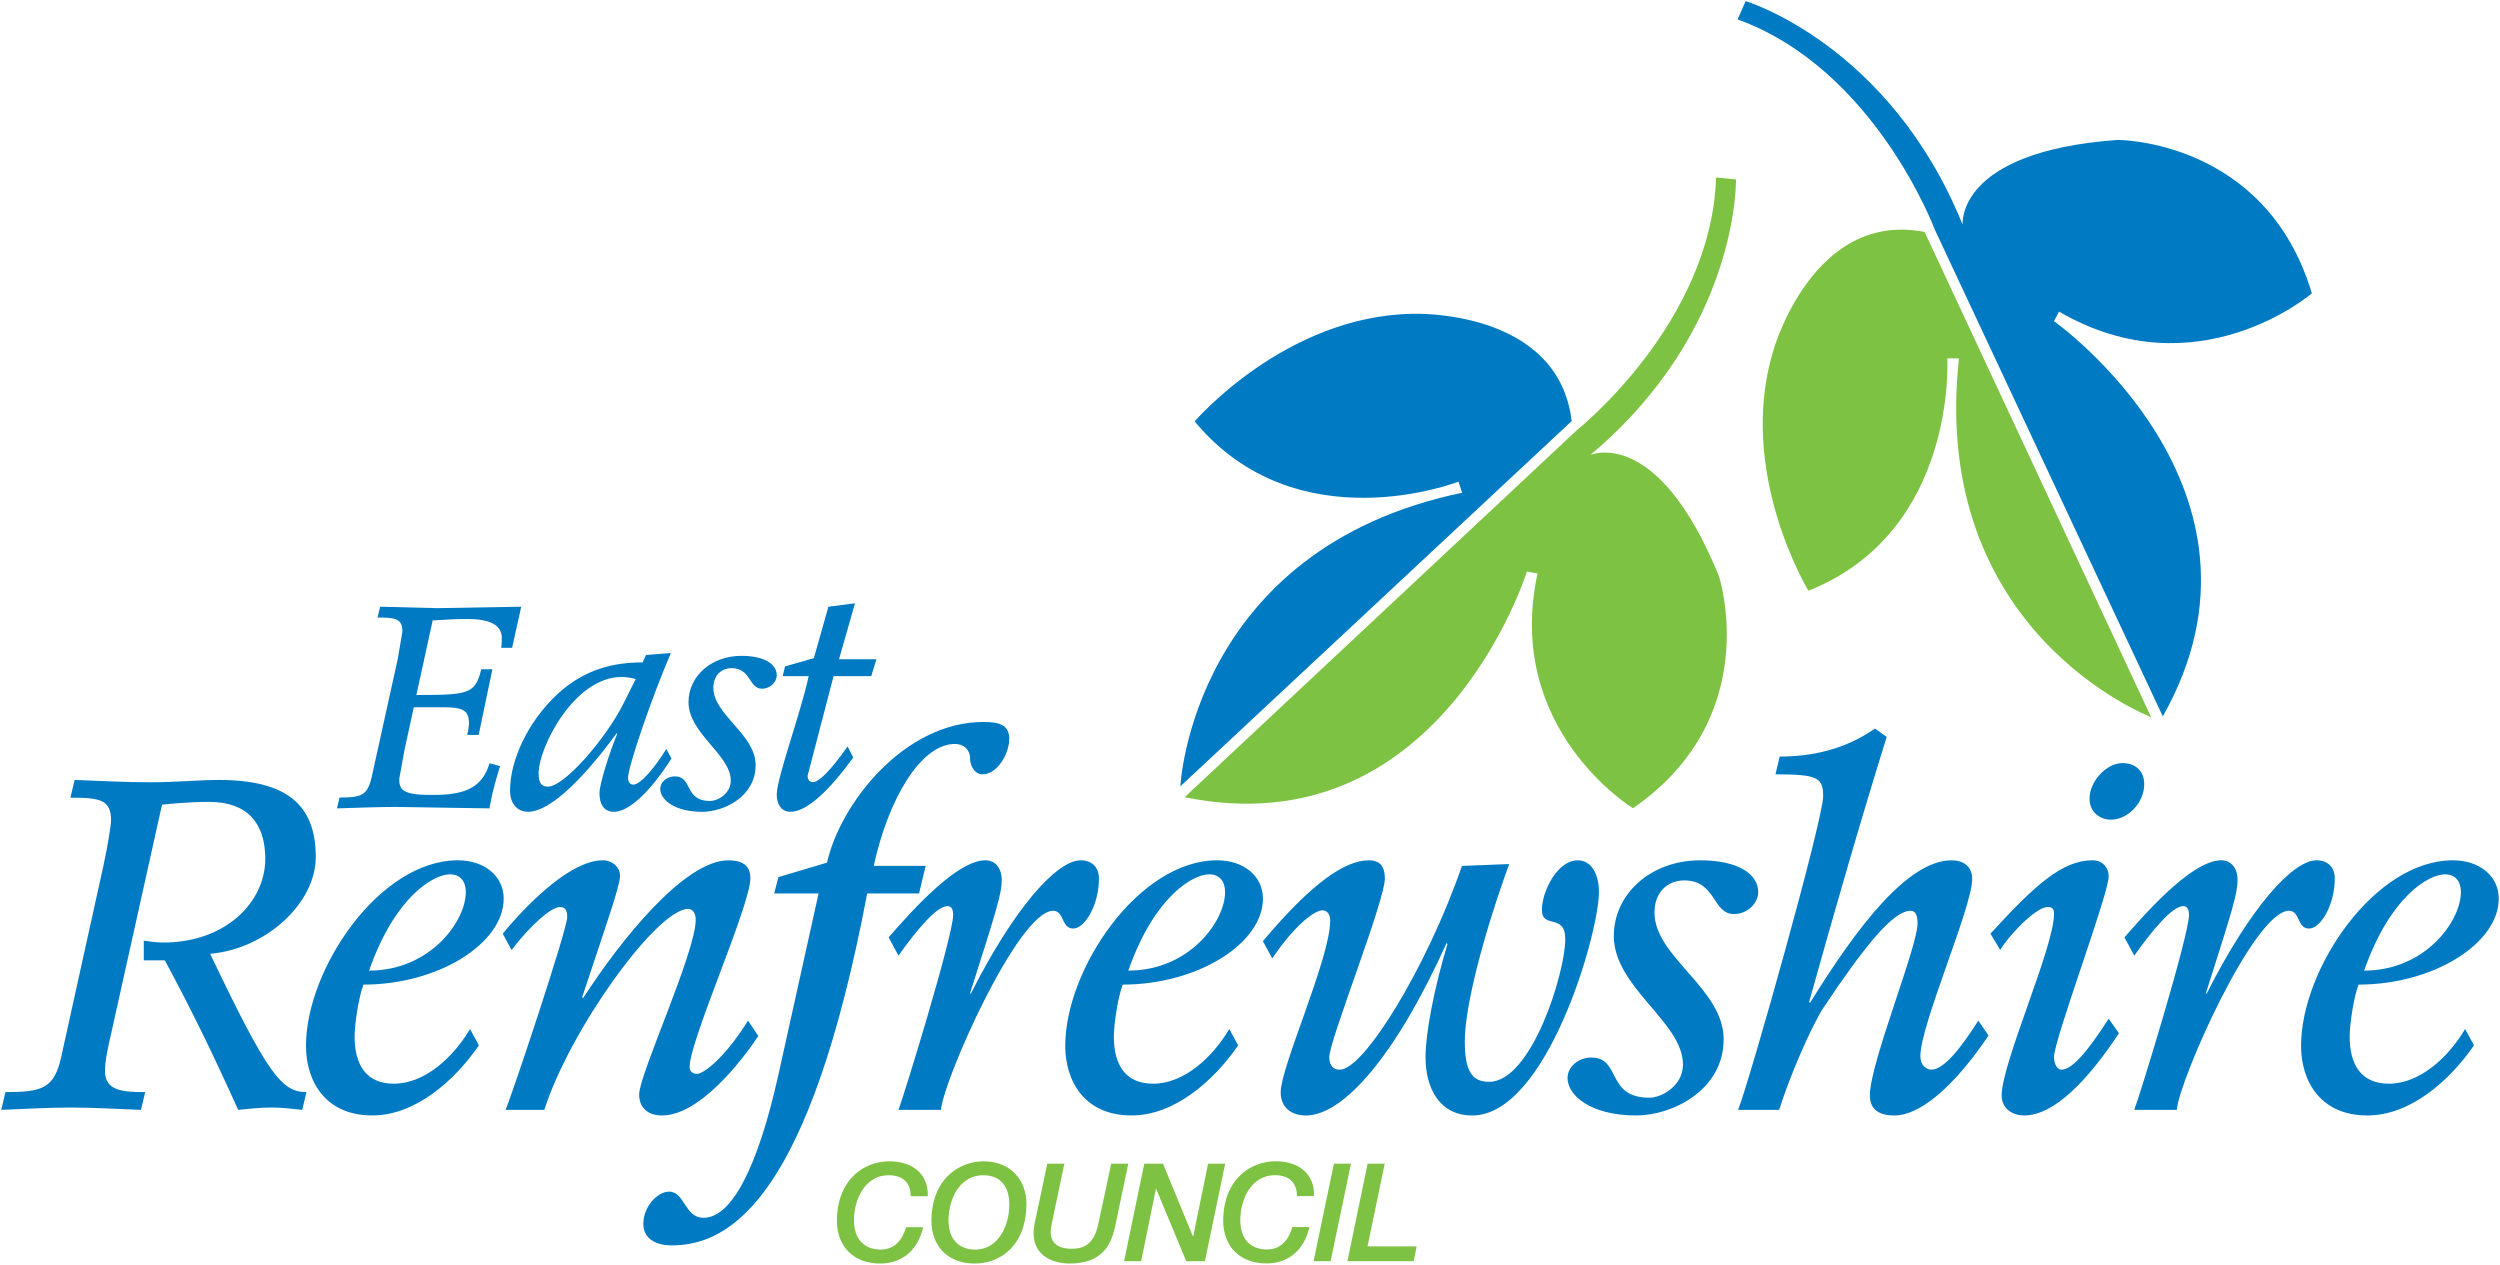
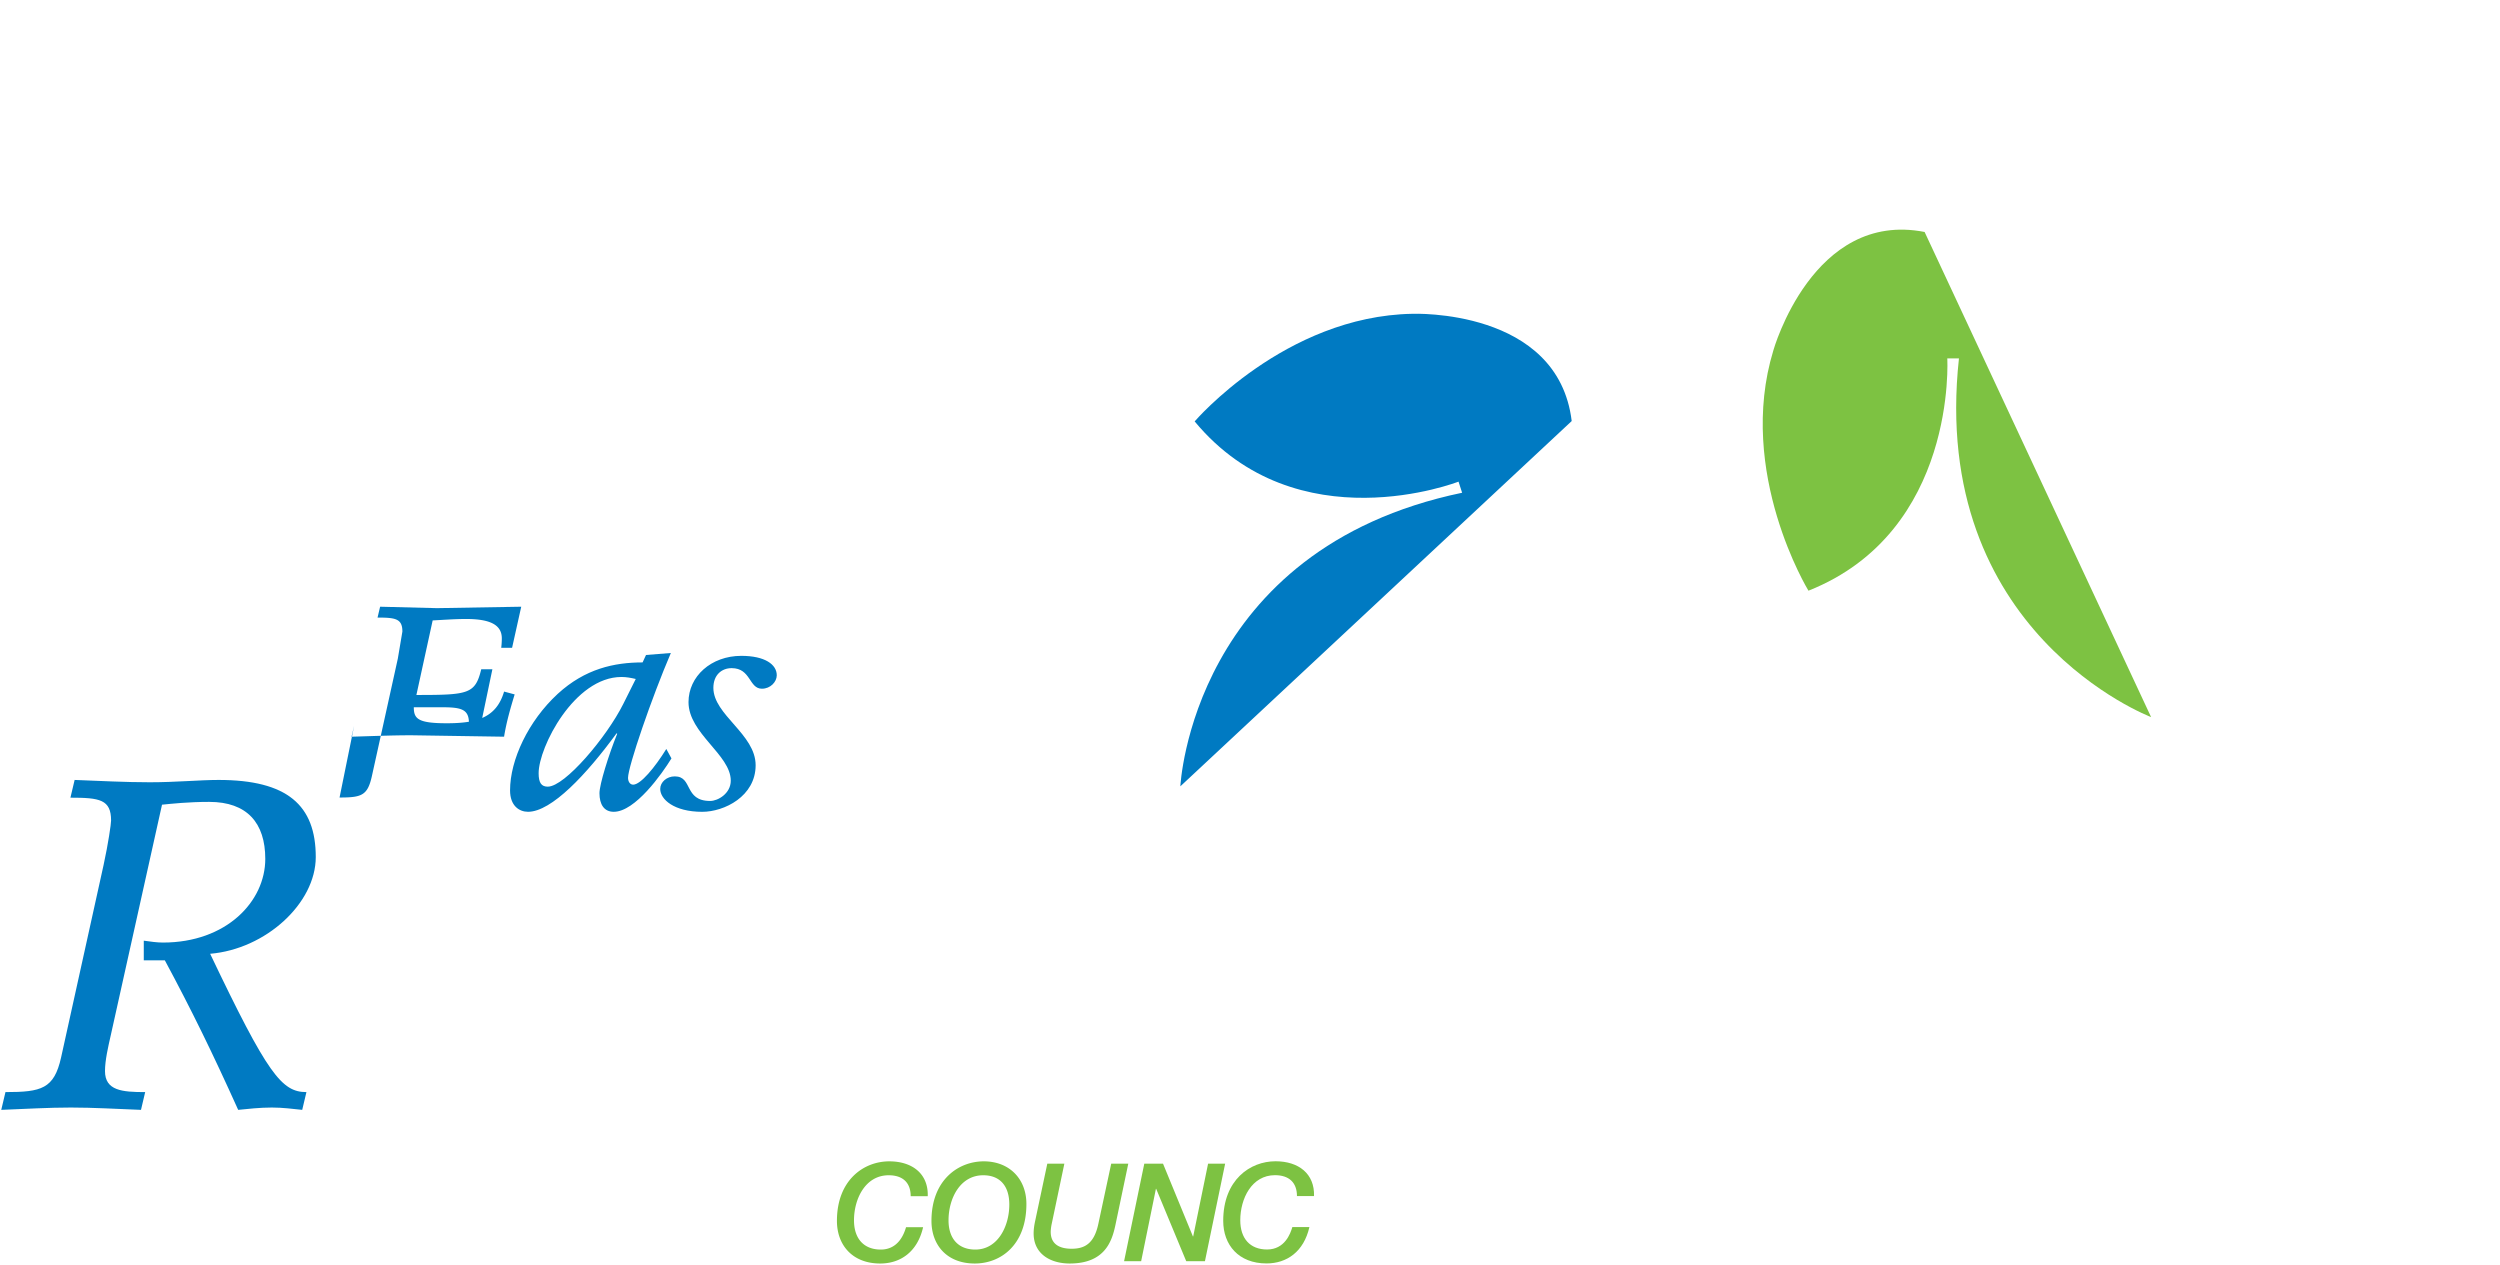
<svg xmlns="http://www.w3.org/2000/svg" width="1000" height="505.906">
  <defs>
    <clipPath id="A">
      <path d="M0 0h841.89v595.276H0V0z" />
    </clipPath>
    <clipPath id="B">
      <path d="M0 0h841.89v595.276H0V0z" />
    </clipPath>
  </defs>
-   <path d="M473.864 318.886c102.324 20.833 136.895-90.268 136.895-90.268l4.254.774c-13.514 62.465 38.186 93.905 38.186 93.905 52.946-36.559 34.347-92.895 34.347-92.895-24.492-60.254-51.386-48.434-51.386-48.434 59.614-50.095 58.222-110.181 58.222-110.181l-7.936-.797c-1.931 58.39-55.663 101.044-55.663 101.044l-156.92 146.852z" fill="#7dc242" />
  <g fill="#007ac2">
    <path d="M472.141 314.529l156.539-146.11c-5.478-45.235-63.711-42.9-63.711-42.9-51.016.898-87.103 43.046-87.103 43.046 40.936 49.377 105.545 24.088 105.545 24.088l1.437 4.445C476.654 219.659 472.142 314.53 472.142 314.53M2.184 436.839c14.39 0 19.441-1.302 22.247-13.829l17.005-77.023c1.875-8.598 2.997-16.444 2.997-17.757 0-8.407-4.49-9.159-16.264-9.159l1.684-7.094c9.9.37 20.182.932 30.093.932 10.473 0 20.002-.932 27.478-.932 27.478 0 38.882 10.091 38.882 30.834 0 18.509-20.002 36.828-42.249 38.702 22.999 48.221 28.6 55.326 38.512 55.326l-1.684 7.105c-3.738-.37-7.666-.932-12.156-.932-4.849 0-9.709.561-13.458.932-10.282-22.808-18.689-40.004-29.341-59.816h-8.42v-7.857c2.806.382 5.242.752 7.666.752 25.424 0 40.936-16.455 40.936-33.461 0-14.39-7.285-22.808-22.427-22.808-8.407 0-15.142.752-18.88 1.122L44.242 414.4c-.932 4.119-2.245 9.721-2.245 14.02 0 7.857 6.914 8.418 16.074 8.418l-1.672 7.105c-9.911-.37-19.071-.932-28.05-.932-8.968 0-18.128.561-27.848.932l1.684-7.105z" />
-     <path d="M191.56 418.146c-9.911 14.39-25.615 28.039-42.62 28.039-19.071 0-26.546-14.02-26.546-27.848 0-30.654 29.352-74.217 60.759-74.217 10.461 0 18.319 6.174 18.319 15.333 0 17.948-26.176 34.392-56.078 34.392-2.065 5.421-3.558 16.264-3.558 20.754 0 11.404 4.681 18.88 15.703 18.88 12.336 0 23.74-10.473 30.475-21.877l3.547 6.544zm-11.595-68.414c-6.353 0-21.866 8.598-32.327 38.512 24.481 0 38.691-19.823 38.691-31.406 0-4.119-2.054-7.105-6.364-7.105m123.368 64.674c-7.105 10.652-23.74 31.777-38.512 31.777-5.792 0-9.159-3.177-9.159-8.407 0-8.037 22.629-56.83 22.629-69.918 0-2.615-1.313-4.299-2.997-4.299-12.527 0-47.289 48.232-57.571 80.379h-15.512c2.234-4.86 24.672-72.152 24.672-77.012 0-2.615-.561-4.108-2.997-4.108-3.356 0-11.775 7.285-19.25 17.196l-3.547-6.544c11.775-14.21 28.039-29.352 39.993-29.352 3.929 0 6.926 2.806 6.926 6.174 0 4.108-5.242 18.689-15.142 48.603l.37.37c14.951-23.179 40.566-55.146 58.132-55.146 5.231 0 8.789 1.875 8.789 7.105 0 11.034-24.301 64.867-24.301 75.519 0 2.065 1.493 2.806 2.986 2.806 2.436 0 10.843-5.983 20.384-21.304l4.108 6.162zm24.1-57.011h-17.757l1.684-6.544 19.441-5.792c5.231-23.37 30.654-56.269 62.622-56.269 6.544 0 10.282 1.313 10.282 6.735 0 5.792-4.681 14.199-10.663 14.199-3.356 0-5.04-3.547-5.04-6.544 0-3.356-2.615-5.601-5.983-5.601-13.84 0-26.737 22.247-32.529 48.782h20.754l-2.615 11.034h-20.754c-22.808 120.193-53.833 140.757-78.134 140.757-6.353 0-11.404-2.615-11.404-8.598 0-7.105 5.792-12.897 10.282-12.897 6.353 0 6.162 10.461 13.829 10.461 11.213 0 21.686-20.182 29.914-57.201l16.074-72.522zm28.035 17.571c15.894-18.509 29.723-30.845 38.691-30.845 4.299 0 6.544 3.558 6.544 7.857 0 5.421-2.054 11.954-12.706 45.426h.37c17.387-34.403 34.392-53.283 43.933-53.283 4.299 0 7.285 2.615 7.285 7.296 0 10.461-5.601 20.002-10.282 20.002-4.86 0-3.547-7.105-8.037-7.105-14.02 0-44.113 68.223-44.865 79.627h-17.005c1.684-4.108 21.866-69.536 21.866-77.944 0-2.065-.561-3.558-2.245-3.558-4.669 0-13.267 10.843-19.621 19.811l-3.929-7.285zm139.794 43.179c-9.911 14.39-25.615 28.039-42.62 28.039-19.071 0-26.546-14.02-26.546-27.848 0-30.654 29.352-74.217 60.759-74.217 10.461 0 18.319 6.174 18.319 15.333 0 17.948-26.176 34.392-56.078 34.392-2.065 5.421-3.558 16.264-3.558 20.754 0 11.404 4.669 18.88 15.703 18.88 12.336 0 23.74-10.473 30.475-21.877l3.547 6.544zm-11.595-68.414c-6.353 0-21.866 8.598-32.338 38.512 24.492 0 38.702-19.823 38.702-31.406 0-4.119-2.065-7.105-6.364-7.105m21.495 26.729c19.811-23.549 32.899-32.338 42.429-32.338 4.681 0 6.353 2.806 6.353 7.285 0 8.98-22.236 64.867-22.236 71.411 0 2.997 1.302 5.051 4.108 5.051 9.541.37 34.774-40.566 48.973-81.502l18.88-.752c-10.652 29.352-17.757 57.391-17.757 70.85 0 12.145 2.997 16.264 9.721 16.264 17.017 0 30.475-43.742 30.475-57.021 0-10.652-9.35-3.917-9.35-11.775 0-7.105 5.983-19.811 14.39-19.811 5.242 0 8.418 5.231 8.418 12.706 0 16.646-20.934 89.359-50.657 89.359-13.088 0-18.7-10.843-18.7-23.37 0-9.35 3.367-27.287 8.789-45.235l-.37-.37c-20.384 45.235-41.318 68.975-56.269 68.975-5.612 0-10.091-2.997-10.091-9.35 0-10.091 19.811-53.642 19.811-68.605 0-2.425-1.122-4.108-3.177-4.108-2.615 0-10.282 4.86-20.002 19.25l-3.738-6.914zm174.943-32.338c15.333 0 23.179 5.612 23.179 12.706 0 4.299-4.108 8.789-9.721 8.789-8.598 0-7.105-13.458-19.811-13.458-6.544 0-11.965 4.49-11.965 12.897 0 17.757 27.669 30.284 27.669 50.657 0 20.384-20.563 30.475-34.953 30.475-18.509 0-27.489-8.228-27.489-14.962 0-4.479 4.31-8.216 9.541-8.216 11.965 0 5.792 16.074 23.179 16.074 5.051 0 13.458-4.86 13.458-13.267 0-17.017-27.669-30.845-27.669-51.409 0-16.826 14.772-30.284 34.583-30.284m115.319 70.097c-14.39 21.304-27.848 31.968-37.569 31.968-6.353 0-9.911-2.436-9.911-8.048 0-12.897 19.071-59.255 19.071-68.784 0-3.177-.752-5.051-2.806-5.051-6.914 0-18.319 14.02-34.774 38.702-4.479 6.724-13.638 27.478-17.757 40.936h-16.444c4.86-12.347 34.022-116.085 34.022-125.435 0-7.476-2.245-8.778-19.071-8.778l1.684-7.105c11.965 0 25.603-2.436 38.13-11.213l4.681 3.356c-11.034 35.335-21.125 70.659-31.036 105.994l.37.37c19.071-30.845 39.264-57.01 56.639-57.01 4.681 0 8.228 2.425 8.228 7.476 0 11.213-20.743 58.323-20.743 70.85 0 3.738 2.425 5.41 4.479 5.41 4.681 0 11.404-8.037 18.7-19.621l4.108 5.983zm.761-40.752c17.757-19.441 28.78-29.352 40.745-29.352 4.669 0 6.544 3.558 6.544 6.364 0 7.285-21.866 65.237-21.866 72.343 0 3.177 1.493 5.04 2.986 5.04 4.119 0 10.091-6.724 18.88-20.373l4.108 5.792c-11.954 18.128-25.603 32.899-37.939 32.899-4.299 0-8.98-2.425-8.98-8.037 0-12.897 20.945-59.255 20.945-72.522 0-2.065-.561-2.806-2.615-2.806-4.681 0-15.894 11.775-18.891 17.196l-3.917-6.544zm52.902-68.234c4.479 0 8.598 2.627 8.598 8.418 0 7.666-6.735 14.21-13.279 14.21-4.669 0-8.598-3.188-8.598-8.418 0-6.724 6.544-14.21 13.279-14.21m.71 69.73c15.883-18.509 29.723-30.845 38.691-30.845 4.299 0 6.544 3.558 6.544 7.857 0 5.421-2.054 11.954-12.706 45.426h.37c17.387-34.403 34.392-53.283 43.922-53.283 4.299 0 7.296 2.615 7.296 7.296 0 10.461-5.612 20.002-10.282 20.002-4.86 0-3.547-7.105-8.037-7.105-14.02 0-44.113 68.223-44.865 79.627h-17.017c1.684-4.108 21.877-69.536 21.877-77.944 0-2.065-.561-3.558-2.245-3.558-4.669 0-13.267 10.843-19.632 19.811l-3.917-7.285zm139.791 43.179c-9.911 14.39-25.603 28.039-42.62 28.039-19.071 0-26.546-14.02-26.546-27.848 0-30.654 29.352-74.217 60.748-74.217 10.473 0 18.33 6.174 18.33 15.333 0 17.948-26.176 34.392-56.078 34.392-2.065 5.421-3.558 16.264-3.558 20.754 0 11.404 4.681 18.88 15.703 18.88 12.336 0 23.74-10.473 30.475-21.877l3.547 6.544zm-11.595-68.414c-6.353 0-21.866 8.598-32.338 38.512 24.492 0 38.702-19.823 38.702-31.406 0-4.119-2.054-7.105-6.364-7.105" />
  </g>
  <path d="M364.274 478.467c0-5.466-3.221-8.362-8.8-8.362-9.283 0-13.874 9.35-13.874 18.038 0 7.262 3.884 11.685 10.708 11.685 7.049 0 9.339-6.286 10.113-8.957h6.825c-2.245 9.833-9.013 14.536-17.151 14.536-11.146 0-17.32-7.386-17.32-17.05 0-16.388 10.764-23.819 20.923-23.819 9.227 0 15.681 4.973 15.4 13.93h-6.825zm29.237-13.931c10.271 0 17.05 7.049 17.05 17.05 0 16.388-10.226 23.819-20.653 23.819-11.146 0-17.32-7.386-17.32-17.05 0-16.388 10.764-23.819 20.923-23.819m-3.39 35.29c9.013 0 13.604-9.339 13.604-18.027 0-7.262-3.603-11.696-10.428-11.696-9.294 0-13.885 9.35-13.885 18.038 0 7.262 3.884 11.685 10.708 11.685m28.798-34.361h6.825l-5.017 23.875a19.54 19.54 0 0 0-.438 3.165c-.112 5.242 3.603 6.993 8.351 6.993 5.141 0 9.013-1.964 10.708-10.001l5.141-24.032h6.825l-5.13 24.47c-1.369 6.454-4.153 15.468-18.307 15.468-7.7 0-14.424-3.828-14.424-12.022 0-1.807.281-3.502.662-5.242l4.804-22.674zm38.8 0h7.487l11.965 29.117h.101l5.96-29.117h6.825l-8.082 39.006h-7.487l-12.022-28.948h-.101l-5.904 28.948h-6.825l8.082-39.006z" fill="#7dc242" />
  <g clip-path="url(#B)" transform="matrix(11.225 0 0 -11.225 -5164.814 1306.694)">
    <path d="M506.334 73.787c0 .487-.287.745-.784.745-.827 0-1.236-.833-1.236-1.607 0-.647.346-1.041.954-1.041.628 0 .832.56.901.798h.608c-.2-.876-.803-1.295-1.528-1.295-.993 0-1.543.658-1.543 1.519 0 1.46.959 2.122 1.864 2.122.822 0 1.397-.443 1.372-1.241h-.608z" fill="#7dc242" />
  </g>
-   <path d="M533.564 465.465h6.825l-8.138 39.006h-6.825l8.138-39.006zm13.487 0h6.836l-6.892 33.101h19.677l-1.212 5.904h-26.49l8.082-39.006z" fill="#7dc242" />
  <g clip-path="url(#A)" transform="matrix(11.225 0 0 -11.225 -5164.814 1306.694)">
    <g fill="#007ac2">
-       <path d="M472.217 87.99c.784 0 .997.071 1.15.753l.926 4.194.163.967c0 .458-.244.498-.885.498l.091.387 2.026-.051 3.003.051-.326-1.465h-.387a2.82 2.82 0 0 1 .021.336c0 .468-.387.692-1.273.692-.397 0-.794-.031-1.191-.051l-.58-2.657c1.853 0 2.097.031 2.311.916h.397l-.489-2.341h-.407c.03.143.061.295.061.417 0 .489-.254.57-.947.57h-1.018l-.325-1.486-.194-1.068c0-.407.143-.57 1.171-.57 1.069 0 1.771.193 2.046 1.129l.377-.101c-.153-.499-.296-.998-.377-1.507l-3.298.051c-.702 0-1.395-.03-2.138-.051l.092.387z" />
+       <path d="M472.217 87.99c.784 0 .997.071 1.15.753l.926 4.194.163.967c0 .458-.244.498-.885.498l.091.387 2.026-.051 3.003.051-.326-1.465h-.387a2.82 2.82 0 0 1 .021.336c0 .468-.387.692-1.273.692-.397 0-.794-.031-1.191-.051l-.58-2.657c1.853 0 2.097.031 2.311.916h.397l-.489-2.341h-.407c.03.143.061.295.061.417 0 .489-.254.57-.947.57h-1.018c0-.407.143-.57 1.171-.57 1.069 0 1.771.193 2.046 1.129l.377-.101c-.153-.499-.296-.998-.377-1.507l-3.298.051c-.702 0-1.395-.03-2.138-.051l.092.387z" />
      <path d="M483.138 93.069l.885.071c-.681-1.588-1.526-4.051-1.526-4.448 0-.122.061-.244.183-.244.265 0 .773.611 1.181 1.272l.183-.336c-.336-.549-1.293-1.903-2.056-1.903-.346 0-.509.265-.509.662 0 .315.326 1.364.631 2.117l-.02.02c-1.069-1.466-2.321-2.799-3.156-2.799-.315 0-.641.214-.641.763 0 1.089.651 2.474 1.7 3.441.977.895 2.015 1.119 3.023 1.119l.122.265zm-.366-.855c-.174.041-.336.071-.509.071-1.68 0-2.952-2.504-2.952-3.43 0-.346.102-.478.326-.478.61 0 2.096 1.761 2.687 2.941l.448.896zm3.763.824c.835 0 1.262-.305 1.262-.692 0-.234-.224-.479-.529-.479-.468 0-.387.733-1.079.733-.356 0-.651-.244-.651-.702 0-.967 1.506-1.649 1.506-2.758s-1.12-1.66-1.904-1.66c-1.007 0-1.496.448-1.496.815 0 .244.234.448.519.448.652 0 .316-.876 1.262-.876.275 0 .733.265.733.723 0 .926-1.506 1.679-1.506 2.799 0 .916.804 1.649 1.883 1.649" />
-       <path d="M489.638 94.789l.947.122-.57-1.995h1.333l-.183-.6h-1.344l-.926-3.553c0-.112.051-.224.193-.224.214 0 .652.438 1.232 1.273l.203-.397c-.865-1.191-1.659-1.934-2.239-1.934-.336 0-.488.285-.488.611 0 .59.824 2.809 1.14 4.224h-.927l.082.346 1.028.295.519 1.832zm47.55-3.907c4.582 8.097-3.879 14.084-3.879 14.084l.182.339c4.921-2.864 9.008.651 9.008.651-1.64 5.493-6.925 5.467-6.925 5.467-5.78-.417-5.519-3.02-5.519-3.02-2.604 6.43-7.732 7.966-7.732 7.966l-.287-.651c4.895-1.77 7.03-7.497 7.03-7.497l8.122-17.339z" />
    </g>
    <path d="M536.771 90.856l-8.071 17.287c-3.983.781-5.389-4.218-5.389-4.218-1.327-4.348 1.25-8.565 1.25-8.565 5.311 2.109 4.947 8.279 4.947 8.279h.416c-1.067-9.789 6.847-12.783 6.847-12.783" fill="#7dc242" />
  </g>
</svg>